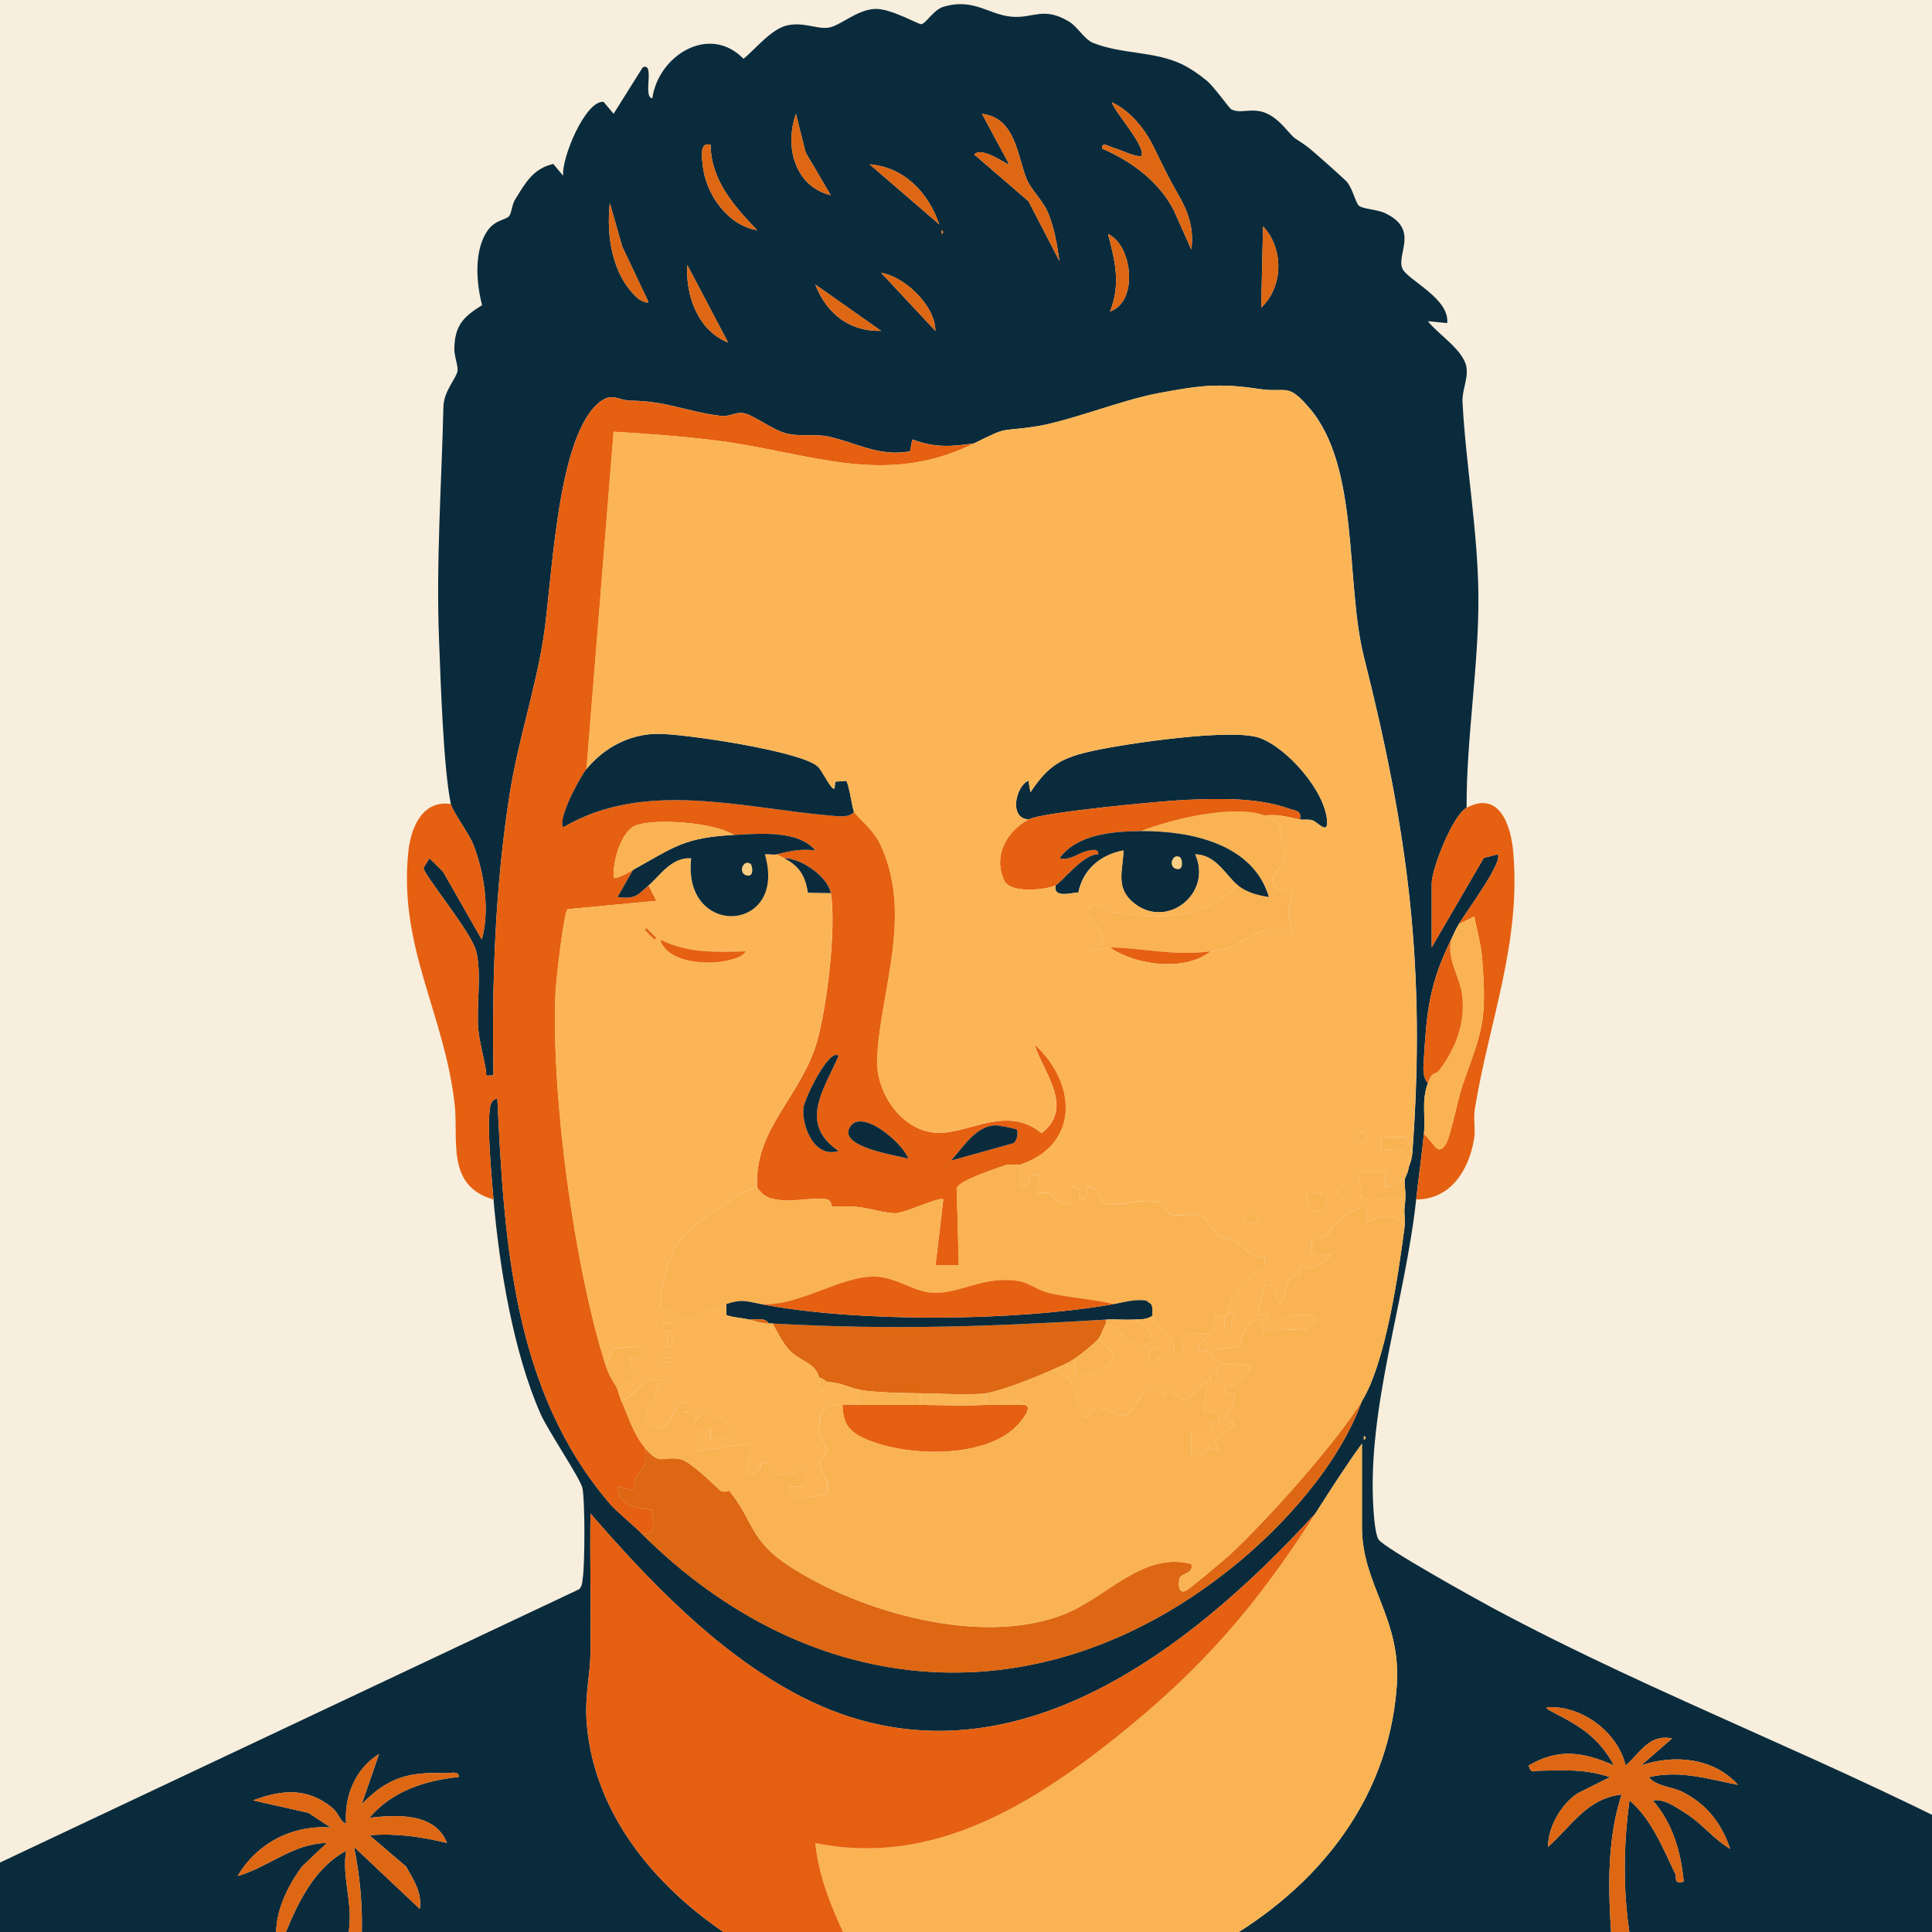
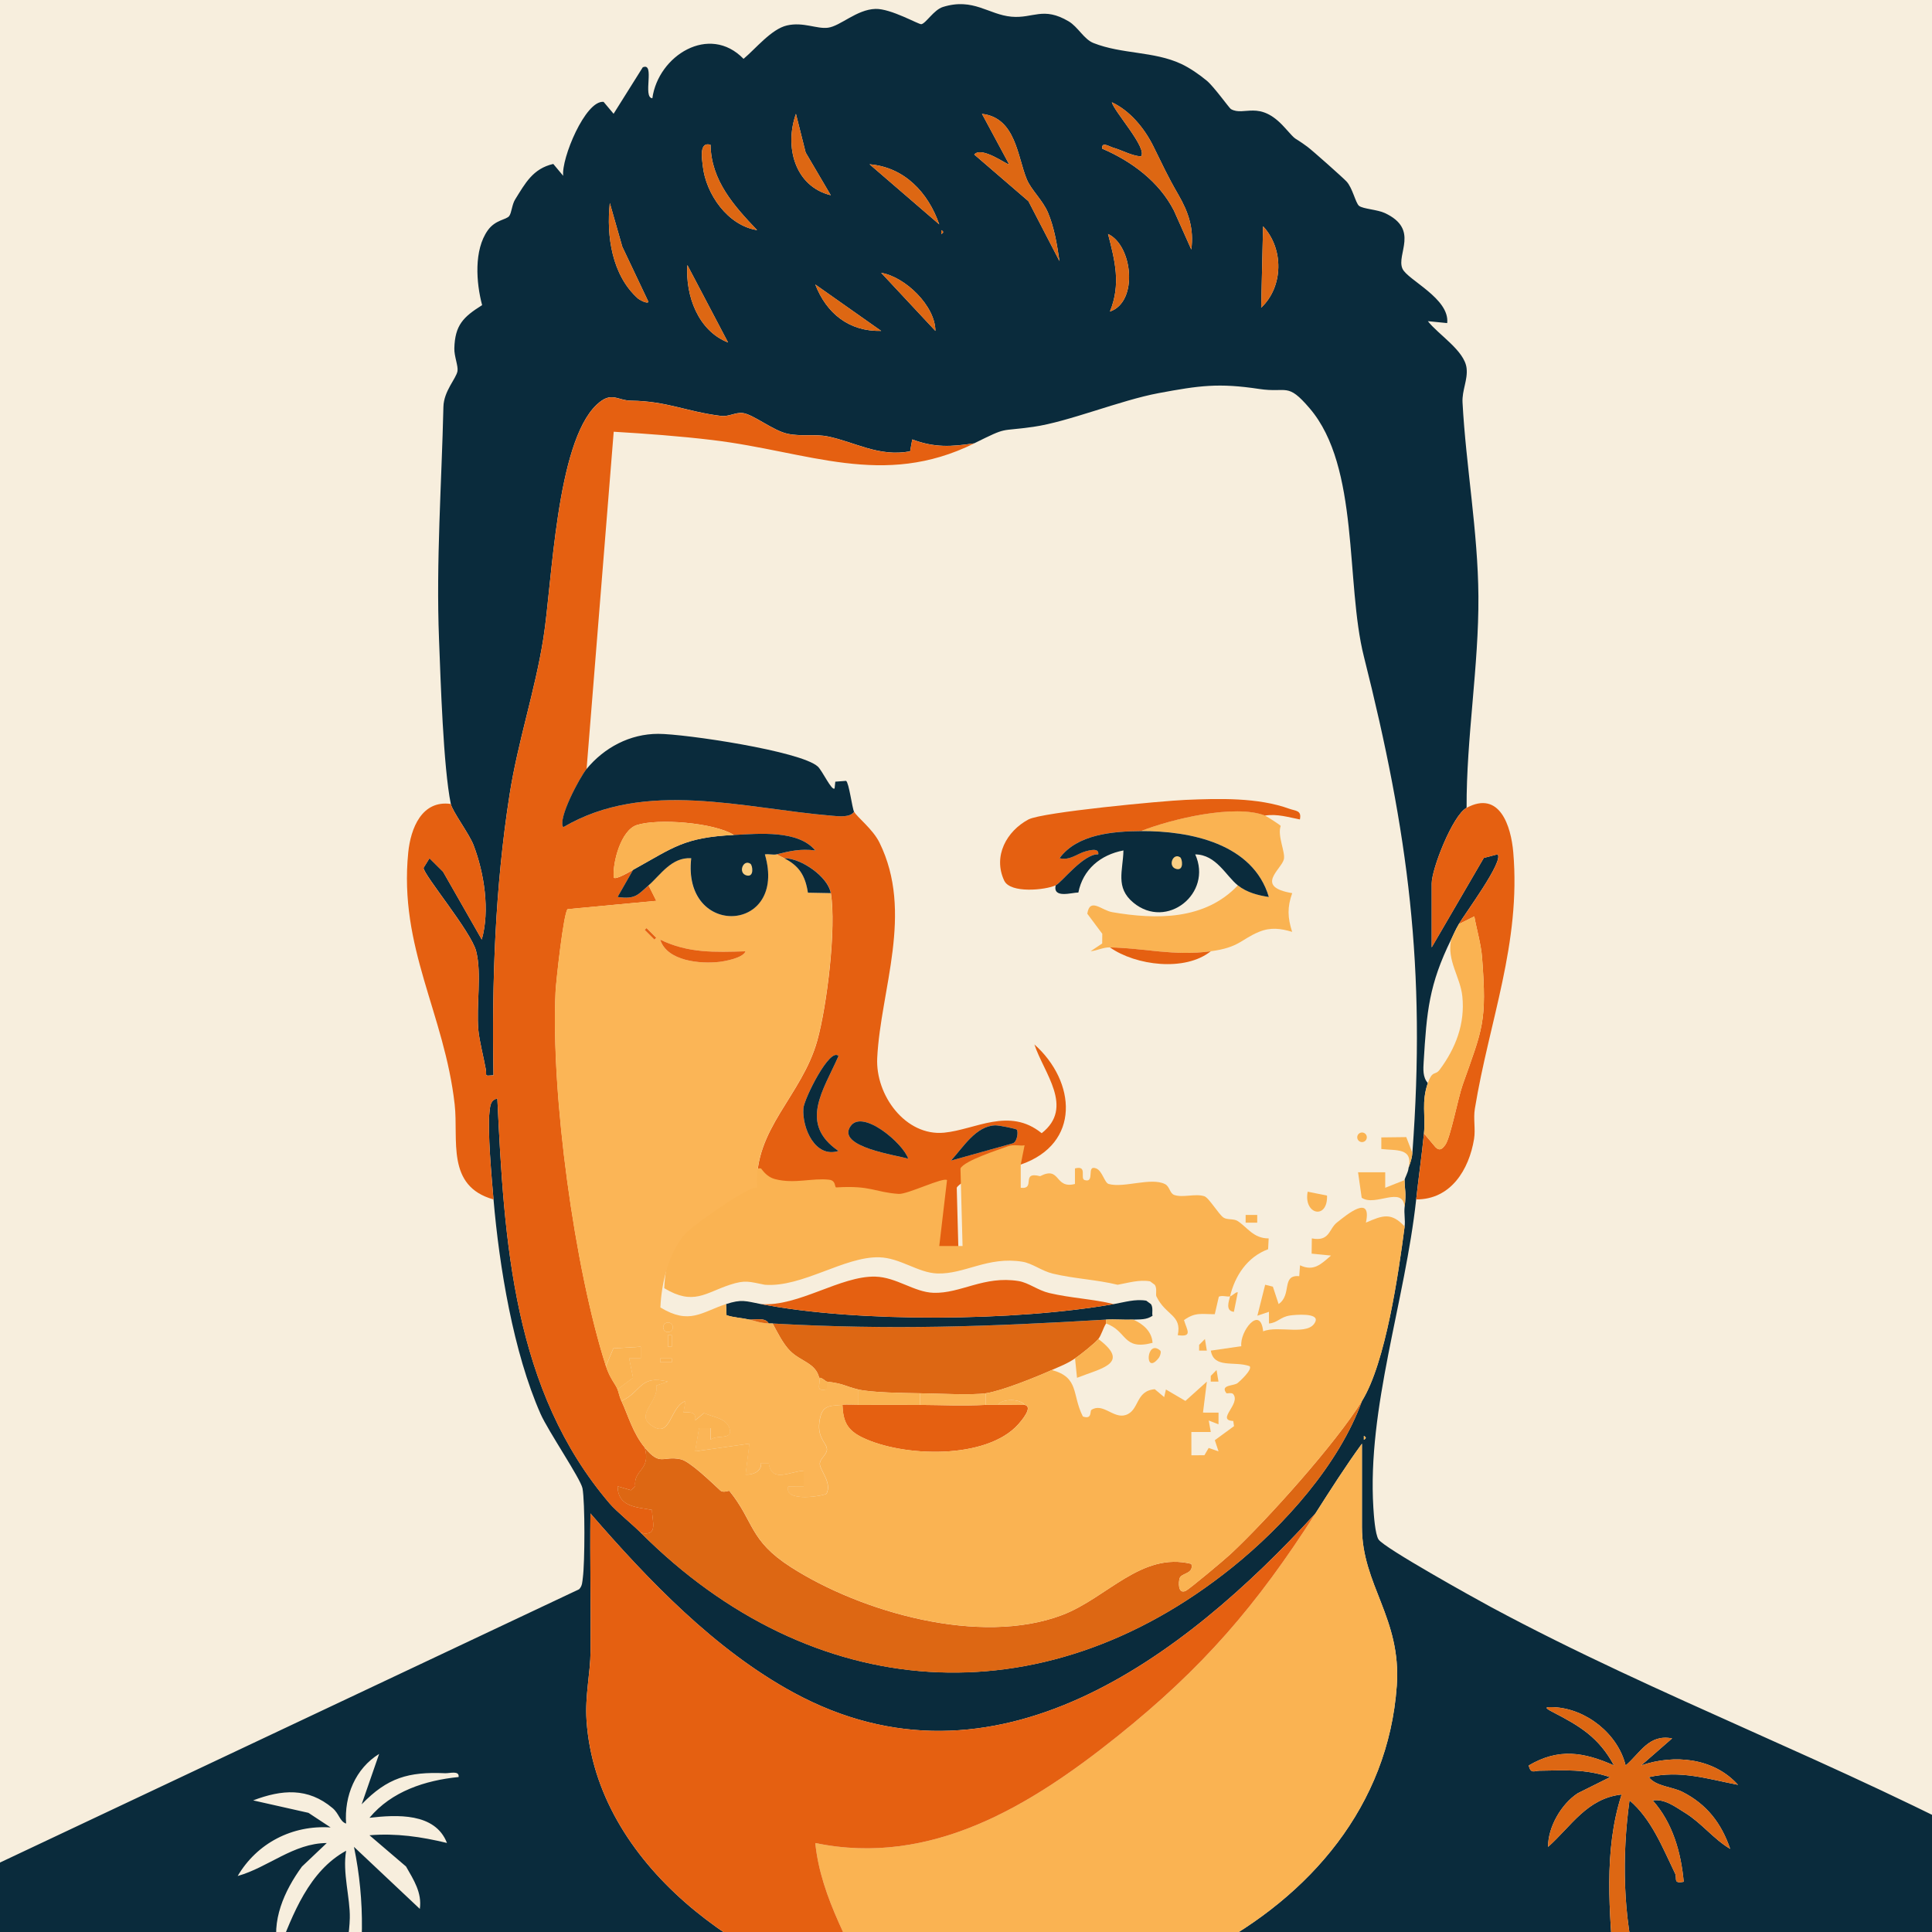
<svg xmlns="http://www.w3.org/2000/svg" viewBox="0 0 850.39 850.39">
  <defs>
    <style>
      .cls-1 {
        fill: #facf84;
      }

      .cls-2 {
        fill: #fbb556;
      }

      .cls-3 {
        fill: #e56011;
      }

      .cls-4 {
        fill: #fab352;
      }

      .cls-5 {
        fill: #dd6713;
      }

      .cls-6 {
        fill: #f7eedd;
      }

      .cls-7 {
        fill: #0a2b3c;
      }
    </style>
  </defs>
  <g id="bg">
    <rect class="cls-6" width="850.39" height="850.39" />
  </g>
  <g id="Layer_3" data-name="Layer 3">
    <g>
      <g>
        <g>
          <path class="cls-7" d="M198.43,353.87c-3.32-16.4-4.47-54.18-5.19-72.46-1.34-34.09,1.16-68.73,1.93-102.3.16-7.02,5.64-12.47,6.2-15.77.38-2.26-1.49-6.56-1.39-9.99.27-10.23,3.91-13.83,12.23-19.04-2.63-9.89-3.69-24.26,2.5-32.94,3.37-4.72,8.17-4.57,9.45-6.32,1.04-1.42,1.18-5,2.58-7.25,4.47-7.17,7.81-13.57,16.79-15.64l4.37,5.23c-.93-7.5,9.78-33.39,17.78-32.55l4.4,5.24,12.84-20.46c5.59-2.38-.21,13.32,4.22,13.63,2.59-18.78,25.09-32.89,40.14-17.35,5.24-4.37,12.27-13.14,19.11-14.7,7.21-1.65,13.13,1.65,18.05,1,5.52-.73,12.6-8.03,20.91-8.28,6.77-.2,19.07,6.92,20.18,6.73,2.05-.36,5.46-6.32,9.53-7.59,13.38-4.16,20.04,3.39,30.17,4.29,9.58.85,13.89-4.6,25.13,2.03,4.15,2.45,6.71,7.88,10.93,9.55,12.54,4.97,26.58,3.57,38.6,9.18,3.84,1.79,8.06,4.72,11.33,7.44,3.15,2.63,9.86,12.04,10.57,12.45,5.86,3.38,12.52-4.29,23.6,8.06,6.18,6.89,3.07,3.35,10.12,8.57,2.21,1.64,15.45,13.42,17.18,15.25,2.65,2.83,3.99,9.5,5.5,10.71,1.72,1.38,8.07,1.64,11.34,3.17,15.48,7.21,4.94,18.11,7.78,24.5,2.2,4.96,20.89,13.12,19.69,23.95l-8.51-.85c4.67,5.98,16.11,12.93,17.04,20.65.62,5.15-2.06,9.78-1.78,15.14,1.49,27.74,6.8,56.96,6.99,85.3.21,30.66-5.33,62.33-5.2,93.09-6.14,3.3-15.36,26.92-15.36,33.28v28.16l22.93-39.36,6.07-1.59c2.89,2.88-14.3,26.01-17.06,30.71-1.69,2.88-2.12,4.19-3.41,6.83-9.71,19.86-10.73,31.55-12.06,53.75-.19,3.22-.48,6.81,1.82,9.39-2.9,8.33-.93,14.16-1.71,22.19-.89,9.18-2.37,19.41-3.41,29.01-4.9,44.98-21.59,91.88-18.85,135.74.2,3.27.77,11.62,2.27,13.95,2.39,3.72,42.45,25.96,49.56,29.79,74.09,39.85,154.04,68.94,228.12,108.93v93.86c-10.73-2.49-18.84-1.5-28.97,2.58,4.31-11.44,13.86-18.31,22.15-26.45-13.24-2.35-24.76,10.67-27.31,22.76l-3.39,1.12c-3.04-15.76-16.47-27.19-32.44-29,11.16,8.77,21.29,16.37,27.27,29.87-14.19-4.56-32.67-8.79-44.3,3.41,14.44-2.48,28.91-.47,42.62,4.27l-16.55,6.45c-10.6,7.08-17.93,18.13-18.43,31.04,10.06-13.47,23.13-25.77,40.11-28.97l-5.18,51.97,1.79,29.93,10.23-1.71c-2.05-12.12-7-71.44-2.62-78.55,2.57-4.17,14.44,4.77,17.07,6.92,7.37,6.02,11.27,14.07,17.96,20.44v286.7l-2.55,6.82c-6.67-10.43-13.3-25.59-28.17-23.87,9.66,7.65,16.24,15.64,22.15,26.45-11.63-3.28-25-9.02-34.09,2.52l30.71,3.45-20.46,14.49-8.52,21.32c11.13-11.23,20.03-22.23,34.98-29l5.96,25.59v13.65h-307.18l-10.23-51.19c17.22.07,32.75,6.65,46.05,17.05-3.35-18.96-23.85-25.07-40.93-24.74l15.88-11.43,26.77-8.19c-19.31-5.25-34.29-.59-47.76,13.63-.78-.96,6.76-20.42,8.22-23.33,2.26-4.49,6.47-7.99,7.96-12.52-15.45,5.53-20.94,22.72-23.04,37.55-3.25-2.63-4.96-6.32-8.5-9.39-11.25-9.75-20-8.99-34.15-5.94-2.22,2.24-1.27,2.31,1.61,2.88,3.52.71,8.54-.03,12.47.96,9.5,2.38,17.92,8.59,23.46,16.6-18.02-5.4-37.55.87-46.04,17.95,13.93-7.1,27.92-14.9,44.33-12.8-11.85,10.27-20.42,18.29-22.25,34.9-.27,2.4-1.19,11.85,1.75,12.86,4.1-17.46,12.56-32.99,28.19-42.61,5.17.39,7.96,41.29,7.67,47.74H254.75c1.22-19.01-2.56-37.61-5.1-56.32,18.24,5.48,28.14,17.95,40.92,30.72-1.3-12.02-9.11-24.71-19.56-30.76l-14.54-6.76c15.99-3.72,28.55-4.27,44.33.85-13.06-15.48-30.49-14.19-47.71-6.82,3.89-6.28,7.42-14.46,12.7-19.7,4.77-4.74,13.24-7.74,17.14-11.88,1.96-2.08.23-1.9-1.74-1.75-15.97,1.2-32.46,16.12-33.28,32.45l-7.77-15.24c-6.62-6.76-12.13-15.57-22.93-13.75,9.62,8.09,17.53,18.04,22.15,29.87-16.52-7.37-33.24-9.34-47.74,3.4,8.26.49,16.32-1.63,24.72-.84,7.36.69,14.02,4.35,21.34,5.12l-15.24,7.77c-9.53,7.62-16.77,18.94-17.16,31.45,3.28-2.21,4.77-6.91,7.65-10.25,8.09-9.39,19-20.01,31.57-22.17l1.72,54.61H-25.12v-49.49l11.97,7.66,17.06,18.78c-1.95-15.54-12.27-32.84-29.03-34.97v-1.71l29.03-5.97c-9.44-6.42-19.06-6.79-29.03-.85v-8.53c6.78-6,9.51-16.47,17.08-21.33-6.97-1.31-12.01,6.14-17.08,9.39v-295.23c8.6,22.94,5.12,50.9,3.41,75.09l7.39.07c2.07-.47,2.68-5.81,2.85-7.73,2.05-22.76-3.49-48.68-8.52-70.83,15.73,1.69,23.64,13.07,33.29,23.85-.22-12.98-7.63-21.67-18.95-27.1-3.25-1.56-8.46-.78-9.21-3.56,7.37-2.57,13.42-4.04,21.39-3.5,7.28.49,11.37,4.18,17.87,4.32-8.53-13.83-27.3-13.55-40.94-8.5,4.7-10.52,14.1-17.02,22.15-24.75-17.67.54-25.22,14.25-30.72,28.99v-76.79l280-132.13c1.46-1.46,1.41-3.29,1.66-5.17.88-6.58.98-33.1-.16-39.26-.77-4.13-15.1-25.19-18.45-32.75-11.99-27.09-18.18-64.88-20.72-94.47-.79-9.17-2.71-30.32-1.76-38.47.3-2.55.33-5.25,3.45-5.9,3.01,63.07,6.86,128.52,49.51,178.33,2.88,3.36,9.93,9.09,13.65,12.8,75.28,75.27,176.11,82.82,260.2,15.31,22.97-18.44,47.23-45.52,57.22-73.33,10.43-16.84,16.09-56.26,18.77-76.79.36-2.73-.33-5.79,0-8.53.83-6.89,0-7.33,0-11.95,0-.75,1.54-3.24,1.71-5.12.06-.74,1.45-3.39,1.71-6.83,6.03-81.14-1.78-140.77-21.35-218.42-8.17-32.43-1.75-83.41-23.86-109.25-9.96-11.65-9.79-6.66-22.19-8.53-17.9-2.7-26.31-1.52-44.29,1.83-16.87,3.14-39.74,12.64-55.16,14.84-15.57,2.23-10.68-.32-26,7.24-10.14,1.53-17.49,1.98-27.3-1.71l-.94,5.24c-13.76,2.57-24.14-4.06-36.17-6.54-5.68-1.17-11.46.09-17.61-1.16-6.5-1.33-15.2-8.58-19.89-9.16-3.15-.39-6.13,1.71-9.61,1.27-15.24-1.9-23.72-6.5-39.51-6.71-6.3-.09-8.7-4.37-15.24,1.84-17.81,16.92-19.5,78.41-23.41,102.87-3.75,23.48-11.17,45.06-14.87,68.75-6.37,40.79-7.8,82.22-7.08,123.47-4.41.37-2.85.28-3.36-2.56-.94-5.26-2.86-12.62-3.28-17.24-1-10.86,1.58-24.81-.99-34.85-2.19-8.57-23.11-33.52-23.15-36.63l2.62-4.25,5.97,5.94,17.04,29.85c3.65-12.83,1.08-29.3-3.62-41.57-1.91-5-9.35-14.85-10.01-18.14ZM524.37,109.82c1.2-9.19-1.21-16.35-5.71-24.13-5-8.65-6.74-12.75-11.04-21.39-3.92-7.88-10.25-15.58-18.24-19.29,1.05,4.16,15.96,20.44,12.81,23.85-4.34-.38-8.18-2.71-12.31-3.9-1.61-.47-5.13-2.81-4.74.47,12.92,5.53,25.09,14.53,31.59,27.3l7.63,17.09ZM365.67,85.93l-11.05-18.8-4.28-17.02c-5.08,14.23-.67,31.89,15.33,35.82ZM466.34,114.95c-1.02-7.05-2.28-14.8-5.06-21.37-2.3-5.44-7.35-9.94-9.3-14.59-4.14-9.87-4.79-27.18-19.75-28.87l11.93,22.17c-.52.63-12.05-8.22-15.33-4.27l23.84,20.53,13.68,26.41ZM312.76,63.75c-5.15-1.63-3.77,6.2-3.41,9.4,1.38,12.31,11.01,26.15,23.9,28.14-10.08-10.59-20.25-21.79-20.49-37.54ZM382.74,72.31l30.68,26.45c-4.86-14.01-15.34-25.18-30.68-26.45ZM280.89,131.47c.41.36,3.88,2.41,4.54,1.42l-11.52-24.3-5.49-19.23c-1.59,14.55.99,31.95,12.47,42.11ZM555.12,135.43c9.82-9.21,10.03-25.99.83-35.83l-.83,35.83ZM414.31,101.3v1.71c1.11-.57,1.11-1.14,0-1.71ZM488.55,137.13c12.65-4.26,9.98-29.19-.84-34.14,3.11,11.99,5.7,22.14.84,34.14ZM302.55,116.66c-.89,13.44,4.7,28.92,17.92,34.09l-17.92-34.09ZM411.73,145.66c-.04-11.02-13.3-23.81-23.87-25.57l23.87,25.57ZM387.86,145.65l-29.01-20.44c4.9,12.69,14.85,20.78,29.01,20.44ZM600.32,632.03v1.71c1.11-.57,1.11-1.14,0-1.71ZM578.99,666.16c-58.08,63.53-141.43,126.91-229.82,78.79-34.54-18.8-63.84-49.41-89.28-78.79-.24,20.19.23,40.44.05,60.65-.09,9.86-2.52,19.55-1.76,30.63,4.37,63.36,69.08,108.96,126.26,122.04,92.62,21.18,222.85-31.7,230.36-137.4,2.12-29.94-15.33-44.31-15.33-69.94v-36.69c-7.22,9.9-13.88,20.4-20.48,30.72ZM715.54,777.09c-3.36-13.86-17.33-24.99-31.57-25.65-3.85-.18-4.49.1-.46,2.17,11.74,6.04,20.3,11.15,26.89,23.46-13.32-5.91-24.45-7.72-37.54.04.95,3.8,2.45,2.32,4.69,2.29,11.26-.15,19.98-.88,31.13,2.83l-14.22,7.09c-7.23,4.69-13.15,14.93-13.06,23.61,10.29-9.16,17.09-21.35,32.37-23.06-8.09,24.97-5.25,52.02-3.38,77.68l10.24-.02c-6.29-24.34-6.78-50.27-3.39-75.07,9.71,8.25,14.56,20.84,20.02,32.08,1.12,2.31-1.09,4.7,3.84,3.74-1.18-12.94-4.86-25.96-13.64-35.81,5.41-.74,9.84,2.78,14.17,5.43,7.36,4.51,12.58,11.58,19.92,15.9-3.84-11.26-10.26-19.62-20.99-25.07-4.56-2.32-11.78-2.44-14.8-6.5,13.82-3.17,25.77.77,39.24,3.38-10.7-11.91-28.14-13.56-42.65-8.53l13.64-11.91c-10.33-1.97-13.96,6.42-20.46,11.92ZM159.2,794.15l7.68-22.15c-10.43,6.45-15.4,18.44-14.54,30.67-2.8-.94-3.04-4.37-5.95-6.82-10.89-9.16-22.37-8.16-34.97-3.39l24.35,5.48,9.76,6.43c-16.86-1.15-32.43,6.91-40.91,21.37,13.42-3.77,24.52-14.44,39.21-14.51l-10.93,10.37c-7.74,10.63-13.79,23.97-10.4,37.38,6.39-16.49,13.53-35.44,29.86-44.36-1.7,9.57,1.81,20.77,1.61,29.6-.3,13.12-5.4,29.2-8.41,42.07l9.45-1.62c5.48-23.65,5.7-48.01.8-71.75l28.98,27.3c1.03-7.1-2.73-12.81-6.07-18.66l-16.09-13.75c11.77-.97,22.78.65,34.11,3.39-5.21-13.44-22.21-12.44-34.11-11.08,9.7-11.66,24.55-16.48,39.23-17.94.4-2.99-3.87-1.59-5.94-1.68-16.17-.7-25.38,1.97-36.7,13.65ZM570.48,956.27c-2.56-14.02-13.79-30.65-29.02-29.86,9.8,7.79,18.67,17.31,22.16,29.87-13.76-7.38-32.85-11.24-46.05-.84,13.39,1.03,26.61.63,39.24,5.99.51,4.46-.05,2.7-2.5,3.42-15.39,4.56-26.87,11.85-29.9,28.98,11.88-12.05,26.24-19.67,42.64-23.88-8.35,26.28-6.99,52.96-6.83,80.21l11.95-.02c-6.66-26.27-4.38-51.95-1.69-78.49,17.75,1.88,29.95,12.78,40.93,25.59-.22-17.44-13.07-25.94-28.17-30.71-2.34-.74-3.08,1.18-2.54-3.41,15.22-4.37,28.63-6.18,44.37-3.45-12.06-13.64-32.91-8.7-47.75-2.52,4.84-11.05,14.62-17.62,22.15-26.45l-18.83,9.31-10.16,16.26ZM317.88,932.39c-20.84-1.42-31.64,12.17-40.1,28.99-2.37-10-6.14-22.17-17.08-25.55l9.39,22.15c-14.94-10.95-30.23-12.9-47.76-6.81l25.21,4.62,20.84,9.03-23.32,6.5c-2.96,1.97-6.59,3.77-9.15,6.21-1.36,1.29-10.96,13.2-4.24,11.13,9.46-2.91,22.21-18.2,36.71-13.61-1.64,3.05-4.91,3.4-7.58,6.9-6.88,9.04-12.24,26.13-11.17,37.45l13.94-27.85,13.33-14.81,1.55,33.09-4.96,43.7,8.29-.24c5.83-25.74,2.47-52.34-1.45-78.25l16.2,8.52,19.61,22.18c.24-11.23-4.84-22.79-13.79-29.7l-13.48-7.81c12-2.68,26.86-3.43,38.4,1.65-5.13-14.48-29.29-14.72-40.99-6.8-.91-6.44,8.37-12.82,12.79-17.93l18.78-12.77ZM101.18,1075.73c-1.05-14.99-6.24-27.98-19.66-35.79,5.19,12.63,12.12,25.15,12.8,39.22-11.57-12.15-28.84-19.53-44.34-9.38,15.56.38,29.34,4.61,40.94,15.36-5.05,1.73-10.52.34-15.8,1.25-8.42,1.45-23.45,11.49-26.84,19.24-3.01,6.88,13.15-5.06,14.7-5.79,9.67-4.54,18.92-6.33,29.65-5.32-6.88,25.24-12.52,50.98-12.01,77.35l10.3,2.85c-.96-11.86.13-73.59,8.44-79.48s28.44,27.03,34.21,31.69c-1.49-18.76-11.02-29.06-25.58-39.23,15.24-2.76,30.41-1.89,44.35,5.1.29-3.6-6.08-7.8-8.64-9.26-12.31-7.07-25.91-4.8-39.09-1.81l17.14-16.97,16.95-9.48c-11.67-1.14-20.8.75-29.07,9.3-3.45,3.57-4.85,8.47-8.45,11.15ZM666.03,1087.68h24.74c.98,0,10.69,3.51,12.75,4.32s6.84,1.83,6.87,4.2c-20.12-.33-36.95,15.95-39.24,35.84l18.19-18.48,26.16-10.51-1.71,80.21h10.25c-4.63-26.52-3.38-53.36-3.41-80.21,17.24,2.66,27.46,17.89,39.22,29-2.97-15.61-15.45-32.88-32.4-34.15l14.5-6.81h25.6c1.01,0,3.49,2.75,5.97,1.69-13.1-15.01-31.04-13.35-47.75-5.94l9.33-14.54,18.78-17.06c-16.82-.71-32.21,16.55-33.28,32.43l-11.87-19.68-18.83-9.31c8.75,9.46,18.88,17.52,23.86,29.87-13.06-5.7-22.45-9.87-37.2-6.53-2.37.54-9.58,3.06-10.55,5.66ZM449.29,1056.97c-17.25,3.99-25.97,19.65-29.02,35.82l-11.33-16.79c-6.74-4.54-14.27-9.08-22.77-8.78l17.98,13.57,9.3,15.42c-15.66-8.66-38.42-7.46-47.73,9.41,13.96-5.35,30.4-9.72,44.33-1.72-17.41,4.7-27.28,20.66-25.57,38.38l16.21-23.86c16.9-12.6,19.56-15.84,21.3,7.68,1.55,21.02-1.42,41.71-5.1,62.26l11.96.02c1.75-27.79,2-54.77-5.12-81.92,17.29,4.02,33.09,11.76,46.05,23.88-3.24-18.83-22.19-28.21-39.23-31.56l20.38-8.64,23.97-2.44c-18.19-9.98-30.33-6.32-47.73,2.56,2.83-5.77,5.65-12.65,9.46-17.83,1.76-2.39,14.78-13.38,12.68-15.46Z" />
          <path class="cls-5" d="M715.54,777.09c6.5-5.51,10.13-13.9,20.46-11.92l-13.64,11.91c14.51-5.03,31.95-3.38,42.65,8.53-13.47-2.61-25.43-6.55-39.24-3.38,3.02,4.06,10.24,4.19,14.8,6.5,10.73,5.45,17.15,13.81,20.99,25.07-7.34-4.32-12.56-11.39-19.92-15.9-4.34-2.65-8.77-6.17-14.17-5.43,8.78,9.85,12.47,22.87,13.64,35.81-4.93.96-2.72-1.43-3.84-3.74-5.46-11.24-10.31-23.83-20.02-32.08-3.39,24.81-2.9,50.73,3.39,75.07l-10.24.02c-1.87-25.66-4.71-52.71,3.38-77.68-15.28,1.71-22.08,13.9-32.37,23.06-.09-8.68,5.83-18.92,13.06-23.61l14.22-7.09c-11.15-3.71-19.87-2.98-31.13-2.83-2.25.03-3.75,1.51-4.69-2.29,13.09-7.76,24.22-5.95,37.54-.04-6.58-12.32-15.14-17.42-26.89-23.46-4.03-2.07-3.39-2.35.46-2.17,14.24.66,28.21,11.79,31.57,25.65Z" />
-           <path class="cls-5" d="M159.2,794.15c11.32-11.67,20.53-14.34,36.7-13.65,2.07.09,6.34-1.3,5.94,1.68-14.69,1.47-29.53,6.28-39.23,17.94,11.9-1.36,28.9-2.37,34.11,11.08-11.33-2.74-22.35-4.36-34.11-3.39l16.09,13.75c3.34,5.85,7.1,11.56,6.07,18.66l-28.98-27.3c4.9,23.73,4.68,48.1-.8,71.75l-9.45,1.62c3.01-12.86,8.11-28.95,8.41-42.07.2-8.83-3.3-20.03-1.61-29.6-16.33,8.92-23.47,27.87-29.86,44.36-3.39-13.42,2.66-26.76,10.4-37.38l10.93-10.37c-14.69.07-25.78,10.73-39.21,14.51,8.48-14.46,24.05-22.51,40.91-21.37l-9.76-6.43-24.35-5.48c12.6-4.78,24.08-5.77,34.97,3.39,2.91,2.45,3.16,5.88,5.95,6.82-.86-12.23,4.12-24.23,14.54-30.67l-7.68,22.15Z" />
        </g>
        <g>
          <g>
            <path class="cls-3" d="M198.43,353.87c.67,3.29,8.1,13.15,10.01,18.14,4.69,12.27,7.26,28.74,3.62,41.57l-17.04-29.85-5.97-5.94-2.62,4.25c.04,3.11,20.96,28.06,23.15,36.63,2.56,10.05-.01,23.99.99,34.85.42,4.62,2.34,11.98,3.28,17.24.51,2.83-1.06,2.93,3.36,2.56-.72-41.25.71-82.69,7.08-123.47,3.7-23.69,11.12-45.27,14.87-68.75,3.91-24.46,5.59-85.94,23.41-102.87,6.54-6.21,8.94-1.92,15.24-1.84,15.78.21,24.26,4.81,39.51,6.71,3.48.43,6.46-1.66,9.61-1.27,4.69.58,13.39,7.83,19.89,9.16,6.15,1.26,11.94,0,17.61,1.16,12.03,2.47,22.41,9.11,36.17,6.54l.94-5.24c9.81,3.69,17.16,3.24,27.3,1.71-40.34,19.91-73.01,3.56-115.41-1.49-14.32-1.71-28.9-2.78-43.3-3.64l-11.94,148.48c-3.02,3.67-12.85,22.07-10.22,25.6,36.12-21.29,79.29-8.25,118.54-5.02,2.72.22,7.76.82,9.44-1.8,1.31,2.4,8.22,7.63,11.16,13.59,15.19,30.9.55,64.58-.99,94.73-.85,16.49,12.5,34.59,29.45,32.95,13.76-1.33,28.63-11.4,42.94.23,14.46-11.36.93-26.44-3.21-39.08,18.33,16.34,20.52,43.71-5.96,52.87-1.42.49-4.73-.5-7.19.41-4.41,1.63-19.25,6.36-21.03,9.8l.92,34.17h-10.25s3.41-29.01,3.41-29.01c-1.5-1.47-17.43,6.34-21.28,6.07-10.65-.74-12.12-3.81-27.46-2.86-.86.05.04-3.03-3.18-3.39-7.44-.83-15.19,1.92-23.64-.23-4.23-1.08-5.95-4.58-6.35-4.72-1.62-25.8,19.69-40.43,26.47-64.83,4.28-15.43,8.41-49.57,5.96-64.86-1.14-7.1-12.97-15.44-20.48-15.36-1.13-.58-2.27-1.15-3.41-1.71,5.9-1.44,10.42-2.56,17.06-1.72-7.53-9.07-24.75-7.38-35.84-6.81-8.71-5.49-33.56-7.38-42.77-4.37-6.93,2.27-10.71,16.44-10.13,23.13.96,1.06,6.9-2.51,8.52-3.41l-6.82,11.94c7.91,1.19,9.07-1.13,13.64-5.11l3.42,6.81-39.02,3.66c-1.75,1.11-5.14,31.97-5.34,36.48-2.04,45.28,8.3,121.41,22.17,164.66,1.75,5.46,4.06,7.67,5.12,10.24.57,1.38.68,2.89,1.71,5.12,3.02,6.55,5,14.11,10.24,20.48,2.92,10.07-5.09,9.57-4.17,17.06l-1.91,1.7-5.86-1.7c.18,9.09,8.18,9.12,15.17,10.4-.11,4.69,3.08,11.84-4.95,10.08-3.72-3.72-10.77-9.45-13.65-12.8-42.65-49.81-46.5-115.26-49.51-178.33-3.12.65-3.15,3.35-3.45,5.9-.95,8.15.97,29.29,1.76,38.47-21.01-5.84-15.35-26.29-17.09-41.79-4.5-40.14-24.64-68.98-20.44-110.93,1.07-10.62,5.97-23.16,18.75-21.35ZM369.08,464.8c-3.81-4.01-15.16,18.88-15.46,23.05-.62,8.66,5.17,22.04,15.46,18.76-17.66-12.05-6.57-26.74,0-41.81ZM374.38,495.68c-6.4,9.19,20.42,12.77,25.39,14.36-2.09-6.64-20.06-22.02-25.39-14.36ZM447.58,497.24c-.26-.41-7.81-1.95-9.4-1.91-8.56.18-14.14,9.53-19.6,15.52l27.33-7.63c1.9-.87,2.31-4.99,1.67-5.98Z" />
            <path class="cls-4" d="M384.45,879.48c-9.09-22.44-23.08-43.45-25.59-68.25,51.09,10.58,95.03-16.62,133.05-47.04,37.62-30.1,61.18-57.52,87.09-98.03,6.6-10.32,13.26-20.82,20.48-30.72v36.69c0,25.63,17.46,40.01,15.33,69.94-7.5,105.7-137.73,158.59-230.36,137.4Z" />
            <path class="cls-3" d="M384.45,879.48c-57.19-13.08-121.89-58.68-126.26-122.04-.76-11.08,1.67-20.77,1.76-30.63.18-20.21-.29-40.46-.05-60.65,25.44,29.38,54.75,59.99,89.28,78.79,88.39,48.12,171.74-15.26,229.82-78.79-25.91,40.5-49.47,67.92-87.09,98.03-38.02,30.42-81.96,57.62-133.05,47.04,2.51,24.8,16.5,45.81,25.59,68.25Z" />
            <path class="cls-5" d="M282.05,674.7c8.03,1.77,4.84-5.39,4.95-10.08-7-1.28-15-1.31-15.17-10.4l5.86,1.7,1.91-1.7c-.93-7.49,7.09-6.99,4.17-17.06,7,8.5,7.86,3.43,15.87,5.17,4.02.87,13.58,10.2,17.41,13.73,1.3,1.2,3.77-.09,4,.19,10.95,13.52,8.62,21.71,27.02,33.51,31,19.88,83.33,34.84,119.48,21.11,19.71-7.49,34.86-27.95,56.83-22.5,1.19,4.46-4.32,3.92-5.14,6.27-.5,1.45-.91,7.11,2.57,5.64,1.58-.67,17.26-13.84,19.72-16.13,16.29-15.18,46.4-48.82,57.95-67.48-9.98,27.82-34.25,54.89-57.22,73.33-84.09,67.51-184.92,59.96-260.2-15.31Z" />
            <path class="cls-3" d="M623.36,527.93c1.05-9.6,2.52-19.83,3.41-29.01l5.08,6.02c1.85,1.83,2.93.79,4.26-.94,2.3-3,5.62-20.61,7.68-26.45,8.8-24.88,10.77-27.64,8.54-56.25-.45-5.75-2.38-12.22-3.4-17.94l-6.81,3.41c2.75-4.7,19.95-27.83,17.06-30.71l-6.07,1.59-22.93,39.36v-28.16c0-6.36,9.22-29.98,15.36-33.28,14.61-7.85,19.56,8.14,20.54,19.56,3.43,40.1-10.55,74.08-16.91,112.91-.72,4.4.35,9.01-.35,13.3-2.2,13.46-10.22,26.68-25.46,26.59Z" />
            <path class="cls-4" d="M642.13,406.77l6.81-3.41c1.02,5.72,2.96,12.19,3.4,17.94,2.23,28.61.25,31.37-8.54,56.25-2.06,5.83-5.38,23.45-7.68,26.45-1.33,1.73-2.41,2.77-4.26.94l-5.08-6.02c.78-8.02-1.19-13.85,1.71-22.19,2.04-5.86,3.19-3.2,5.17-5.85,7.07-9.48,11.26-20.28,10-32.35-.9-8.56-6.88-15.72-4.93-24.93,1.29-2.64,1.73-3.95,3.41-6.83Z" />
-             <path class="cls-3" d="M638.72,413.6c-1.96,9.21,4.03,16.37,4.93,24.93,1.26,12.07-2.93,22.88-10,32.35-1.98,2.66-3.13,0-5.17,5.85-2.3-2.58-2.02-6.17-1.82-9.39,1.33-22.21,2.35-33.89,12.06-53.75Z" />
            <path class="cls-4" d="M618.24,531.35c-.7-9.76-12.93,0-18.88-4.16l-1.6-11.2h11.96s0,6.83,0,6.83l8.52-3.4c0,4.62.83,5.06,0,11.95Z" />
            <path class="cls-4" d="M619.95,514.28c2.26-9.25-5.5-7.73-11.95-8.54v-5.1s10.98-.13,10.98-.13l2.68,6.95c-.26,3.44-1.64,6.08-1.71,6.83Z" />
            <path class="cls-4" d="M600.32,632.03c1.11.57,1.11,1.14,0,1.71v-1.71Z" />
-             <path class="cls-4" d="M449.29,512.58v10.23c6.83.8-.26-7.37,8.52-5.1l-1.69,8.52c9.15-4.72,6.21,5.77,15.34,3.43v-6.84c5.78-1.54,2.02,4.47,4.29,5.13,4.77,1.4.43-6.96,5.08-5.12,2.71,1.08,3.62,6.32,5.5,6.84,6.76,1.86,18.54-3.06,24.75.03,2.14,1.06,2.05,4.08,4.11,4.8,3.81,1.32,9.15-.73,13.21.55,2.02.64,6.26,7.91,8.44,9.39,1.59,1.09,4.51.43,6.16,1.48,4.35,2.76,6.92,7.7,13.73,7.7l-.25,4.76c-9.13,3.36-14.64,11.74-16.75,20.75.98-.21,2.96-2.34,3.4-1.71l-1.71,8.52c-3.93-.39-2.14-4.88-1.68-6.81-1.4.3-3.4-.57-4.95.13l-1.78,7.71c-5.71.07-8.48-1.05-13.56,2.61,1.37,4.49,3.92,7.56-2.74,6.63,1.91-9-5.28-8.55-9.4-17.07-.43-.89.43-3.59-.76-5.14l-2.03-1.49c-4.86-.83-9.59.68-14.27,1.51-9.39-2.28-18.88-2.62-28.41-4.87-5.04-1.19-9.08-4.55-13.5-5.27-15.28-2.48-25.42,5.57-37.47,5.17-8.5-.28-16.29-6.88-25.58-7.12-15.34-.41-33.88,13.34-50.34,12.09-6.88-1.33-8.48-2.25-15.36,0-10.83,3.54-16.02,9.28-28.91,1.51.46-10.74,3.61-24.06,10.87-32.34,3.05-3.47,28.3-21.6,31.69-20.36.4.14,2.12,3.65,6.35,4.72,8.45,2.15,16.19-.6,23.64.23,3.22.36,2.32,3.44,3.18,3.39,15.34-.95,16.82,2.12,27.46,2.86,3.84.27,19.78-7.54,21.28-6.07l-3.41,29h10.25s-.92-34.15-.92-34.15c1.78-3.45,16.62-8.17,21.03-9.8,2.46-.91,5.78.08,7.19-.41Z" />
-             <path class="cls-7" d="M452.71,360.69c-8.89-.5-5.54-14.82-.02-17.07l.86,5.11c8.05-12.09,13.83-15.26,27.78-18.3,14.5-3.15,60.78-9.99,73-5.67,12.3,4.35,29.11,23.61,29.82,36.77.33,6.1-4.4.12-6.47-.46s-3.99-.08-5.52-.38c.86-4.09-1.89-3.7-4.61-4.69-13.89-5.04-31-4.55-45.81-3.92-10.13.43-63.02,5.4-69.03,8.61Z" />
+             <path class="cls-4" d="M449.29,512.58v10.23c6.83.8-.26-7.37,8.52-5.1c9.15-4.72,6.21,5.77,15.34,3.43v-6.84c5.78-1.54,2.02,4.47,4.29,5.13,4.77,1.4.43-6.96,5.08-5.12,2.71,1.08,3.62,6.32,5.5,6.84,6.76,1.86,18.54-3.06,24.75.03,2.14,1.06,2.05,4.08,4.11,4.8,3.81,1.32,9.15-.73,13.21.55,2.02.64,6.26,7.91,8.44,9.39,1.59,1.09,4.51.43,6.16,1.48,4.35,2.76,6.92,7.7,13.73,7.7l-.25,4.76c-9.13,3.36-14.64,11.74-16.75,20.75.98-.21,2.96-2.34,3.4-1.71l-1.71,8.52c-3.93-.39-2.14-4.88-1.68-6.81-1.4.3-3.4-.57-4.95.13l-1.78,7.71c-5.71.07-8.48-1.05-13.56,2.61,1.37,4.49,3.92,7.56-2.74,6.63,1.91-9-5.28-8.55-9.4-17.07-.43-.89.43-3.59-.76-5.14l-2.03-1.49c-4.86-.83-9.59.68-14.27,1.51-9.39-2.28-18.88-2.62-28.41-4.87-5.04-1.19-9.08-4.55-13.5-5.27-15.28-2.48-25.42,5.57-37.47,5.17-8.5-.28-16.29-6.88-25.58-7.12-15.34-.41-33.88,13.34-50.34,12.09-6.88-1.33-8.48-2.25-15.36,0-10.83,3.54-16.02,9.28-28.91,1.51.46-10.74,3.61-24.06,10.87-32.34,3.05-3.47,28.3-21.6,31.69-20.36.4.14,2.12,3.65,6.35,4.72,8.45,2.15,16.19-.6,23.64.23,3.22.36,2.32,3.44,3.18,3.39,15.34-.95,16.82,2.12,27.46,2.86,3.84.27,19.78-7.54,21.28-6.07l-3.41,29h10.25s-.92-34.15-.92-34.15c1.78-3.45,16.62-8.17,21.03-9.8,2.46-.91,5.78.08,7.19-.41Z" />
            <path class="cls-5" d="M486.84,580.84v1.71c-1.27,1.96-2.05,5.14-3.41,6.83-1.52,1.88-7.89,6.95-10.24,8.53-3.59,2.43-6.45,3.42-10.24,5.12-7.15,3.2-21.79,9.12-29.01,10.24-5.7.88-22.02.11-29.01,0s-21.4-.27-27.3-1.71-6.06-2.53-13.65-3.41c-.51-.06-2.13-1.85-3.41-1.71-1.53-6.54-8.21-7.16-12.86-11.89-3.07-3.12-5.53-8.12-7.62-12,52.44,2.96,94.63,1.39,146.76-1.71Z" />
            <path class="cls-7" d="M258.16,338.51c7.78-9.48,19.16-15.51,31.57-15.5,11.67,0,62.79,7.58,70.23,14.39,2.03,1.86,6.2,10.99,7.4,9.62l.31-2.96,4.74-.36c1.3.84,2.68,12.05,3.51,13.58-1.68,2.63-6.72,2.03-9.44,1.8-39.25-3.22-82.42-16.26-118.54,5.02-2.63-3.52,7.21-21.92,10.22-25.6Z" />
            <path class="cls-4" d="M556.81,358.99c.6.23,6.8,4.16,6.9,4.56-1.56,4.33,2.18,11.65,1.38,14.73-1.17,4.52-13.02,12.03,3.68,14.85-2.22,6.24-2.02,10.8-.02,17.04-5.02-1.52-9.52-2.1-14.56-.01-8.08,3.35-8.63,6.85-21.27,8.55-16.35,2.2-28.8-1.39-44.37-1.71-2.97-.06-5.63,1.43-8.52,1.7l5.11-3.41.04-4.27-6.6-8.84c1.14-7.32,6.25-1.49,10.97-.68,19.56,3.35,40.84,3.51,55.32-11.81,3.94,3.13,8.77,4.37,13.64,5.11-6.94-23.48-34.49-29.14-56.3-29.01,13.69-5.39,41.41-11.95,54.61-6.83Z" />
            <path class="cls-3" d="M452.71,360.69c6.01-3.21,58.9-8.18,69.03-8.61,14.81-.63,31.92-1.12,45.81,3.92,2.72.99,5.47.6,4.61,4.69-5.15-1-9.95-2.54-15.36-1.71-13.2-5.12-40.92,1.43-54.61,6.83-12.31.07-28.09,1.36-35.84,11.93,4.61,1.13,7.8-2.03,11.48-3.02,1.65-.45,6.01-1.7,5.57,1.31-6.51-.29-16.19,12.49-18.76,13.67-4.4,2.04-19.94,3.7-22.64-2.11-5.03-10.83,1.12-21.79,10.69-26.9Z" />
            <path class="cls-7" d="M502.2,365.81c21.82-.13,49.36,5.53,56.3,29.01-4.87-.74-9.7-1.99-13.64-5.11-5.25-4.16-9.49-13.55-18.77-13.64,7.78,17.16-12.55,33.41-27.23,21.24-8.07-6.68-4.54-14.12-4.37-22.98-10.11,1.92-17.83,8.36-19.84,18.53-2.76-.06-11.26,2.81-10-3.15,2.56-1.19,12.25-13.97,18.76-13.67.44-3.01-3.92-1.76-5.57-1.31-3.68.99-6.87,4.15-11.48,3.02,7.75-10.57,23.52-11.85,35.84-11.93Z" />
            <path class="cls-7" d="M334.96,574.01c42.76,8.25,112.15,7.58,155.3,0,4.68-.82,9.41-2.33,14.27-1.51l2.03,1.49c1.19,1.55.33,4.25.76,5.14-2.65,1.86-5.51,1.57-8.53,1.71-3.96.18-7.99-.23-11.95,0-52.13,3.09-94.32,4.66-146.76,1.71-.57-.03-1.14.04-1.71,0-1.46-2.77-5.8-1.61-8.53-1.71-3.28-.75-6.82-.85-10.05-1.94l-.19-4.89c6.88-2.25,8.48-1.33,15.36,0Z" />
            <path class="cls-4" d="M483.43,589.37c14.4,10.81,1.38,12.82-9.37,17.09l-.87-8.55c2.35-1.59,8.72-6.65,10.24-8.53Z" />
            <path class="cls-3" d="M532.92,418.72c-11.3,9.04-32.95,6.32-44.37-1.71,15.57.32,28.02,3.9,44.37,1.71Z" />
            <path class="cls-4" d="M498.78,580.84c4.19,1.77,8.27,5.18,8.52,10.23-13.28,3.46-10.99-5.22-20.47-8.52v-1.71c3.95-.23,7.99.18,11.95,0Z" />
            <path class="cls-4" d="M584.11,526.25c.36,10.8-10.46,8.43-8.52-1.72l8.52,1.72Z" />
            <path class="cls-4" d="M510.72,594.5c.45.4.06,2.32-.84,3.41-6.29,7.73-5.31-8.89.84-3.41Z" />
            <rect class="cls-4" x="548.28" y="534.77" width="5.1" height="3.4" />
            <polygon class="cls-4" points="536.32 608.13 532.92 608.13 532.93 605.61 535.48 603.03 536.32 608.13" />
            <polygon class="cls-4" points="531.2 594.48 527.8 594.48 527.81 591.96 530.36 589.38 531.2 594.48" />
-             <circle class="cls-4" cx="590.97" cy="524.49" r="2.11" />
            <circle class="cls-4" cx="599.51" cy="500.59" r="2.11" />
            <path class="cls-2" d="M341.78,376.05c1.15.55,2.28,1.13,3.41,1.71,6.52,3.34,9.26,7.58,10.42,15.16l10.06.19c2.45,15.29-1.67,49.43-5.96,64.86-6.78,24.4-28.08,39.04-26.47,64.83-3.39-1.24-28.64,16.89-31.69,20.36-7.27,8.28-10.41,21.6-10.87,32.34,12.88,7.77,18.08,2.03,28.91-1.51l.19,4.89c3.23,1.08,6.77,1.18,10.05,1.94,3.38.78,4.13,1.38,8.53,1.71.57.04,1.14-.03,1.71,0,2.09,3.88,4.55,8.88,7.62,12,4.65,4.72,11.33,5.35,12.86,11.89.77,3.29-2.01,6.09,3.4,5.11v-3.4c7.6.89,7.67,1.95,13.66,3.41v6.83c-2.25,0-4.6-.19-6.83,0-6.11.51-9.27.03-10.19,7.85-.81,6.86,3.41,9.14,3.37,11.77-.04,2.4-3.31,4.17-3.13,6.53.22,2.84,5.35,8.17,2.96,12.92-.59.85-19.07,4.26-16.89-3.23l6.83-.02-.02-6.81c-6.22.31-14.24,5.52-15.38-3.41l-3.35.02c.24,3.62-3.52,5.26-6.85,5.08l1.69-13.63-23.88,3.39,1.71-10.24h5.1s.02,5.14.02,5.14c2.35-2.33,9.27.09,8.48-4.24-.98-5.36-7.34-5.59-11.39-7.53l-3.91,3.22c.56-3.65-1.99-3.67-5.14-3.45l.86-5.03c-7.18,2.62-6.27,17.42-15.51,10.34-6.2-4.74,3.9-10.35,2.7-17.21l5.1-1.69c-12.59-3.08-11.39,4.44-20.47,8.52-1.03-2.23-1.14-3.74-1.71-5.12l6.84-5.14-1.72-8.51h5.12s.01-5.12.01-5.12l-12.07.73-3.3,7.8c-13.87-43.25-24.21-119.39-22.17-164.66.2-4.51,3.59-35.37,5.34-36.48l39.02-3.66-3.42-6.81c5.28-4.59,10.08-12.48,18.76-11.94-3.99,35.4,42.61,33.06,32.43-1.69,1.61-.28,3.71.33,5.12-.02ZM284.6,408.51l-.8.8,4.25,4.25.8-.8-4.25-4.25ZM328.12,418.73c-13.5.38-25.15.9-37.53-5.13,2.99,9.48,17.67,10.74,26,9.79,2.55-.29,10.56-1.76,11.52-4.66ZM296.14,584.22c0-1.16-.94-2.11-2.11-2.11s-2.11.94-2.11,2.11.94,2.11,2.11,2.11,2.11-.94,2.11-2.11ZM295.69,592.77v-5.1h-1.67v5.1h1.67ZM295.7,597.92h-5.1v1.67h5.1v-1.67Z" />
            <path class="cls-7" d="M323.01,367.52c11.09-.57,28.3-2.26,35.84,6.81-6.64-.83-11.16.28-17.06,1.72-1.41.35-3.51-.26-5.12.02,10.18,34.76-36.42,37.09-32.43,1.69-8.69-.54-13.48,7.35-18.76,11.94-4.57,3.98-5.73,6.3-13.64,5.11l6.82-11.94c17.96-9.93,22.3-14.23,44.37-15.36Z" />
            <path class="cls-4" d="M323.01,367.52c-22.07,1.13-26.41,5.43-44.37,15.36-1.63.9-7.56,4.47-8.52,3.41-.58-6.69,3.19-20.87,10.13-23.13,9.2-3.01,34.05-1.12,42.77,4.37Z" />
            <path class="cls-7" d="M369.08,464.8c-6.57,15.07-17.66,29.76,0,41.81-10.28,3.28-16.08-10.1-15.46-18.76.3-4.17,11.65-27.07,15.46-23.05Z" />
            <path class="cls-7" d="M374.38,495.68c5.34-7.66,23.3,7.72,25.39,14.36-4.97-1.59-31.8-5.16-25.39-14.36Z" />
            <path class="cls-7" d="M447.58,497.24c.64.98.23,5.11-1.67,5.98l-27.33,7.63c5.46-5.99,11.05-15.34,19.6-15.52,1.59-.03,9.14,1.5,9.4,1.91Z" />
            <path class="cls-4" d="M266.7,601.32l3.3-7.8,12.07-.73v5.11s-5.13.01-5.13.01l1.72,8.51-6.84,5.14c-1.06-2.57-3.37-4.78-5.12-10.24Z" />
            <path class="cls-7" d="M365.67,393.12l-10.06-.19c-1.16-7.58-3.91-11.83-10.42-15.16,7.51-.08,19.34,8.26,20.48,15.36Z" />
            <path class="cls-3" d="M377.62,618.38c9.16-.02,18.69-.04,27.3,0,10.37.05,17.78.53,29.01,0,1.7-.08,3.42.06,5.12,0,3.97-.13,7.98.09,11.95,0,3.89.8-1.4,6.96-2.68,8.41-14,15.89-51.09,14.57-68.81,5.91-6.61-3.23-8.43-7.01-8.72-14.32,2.23-.19,4.58,0,6.83,0Z" />
            <path class="cls-2" d="M433.94,613.26v5.12c-11.24.53-18.64.05-29.01,0v-5.12c6.99.11,23.31.88,29.01,0Z" />
            <path class="cls-2" d="M451,618.38c-3.97.09-7.98-.13-11.95,0,2.16-2.82,9.79-2.82,11.95,0Z" />
-             <path class="cls-2" d="M621.66,507.46l-2.68-6.95-10.98.13v5.1c6.46.81,14.21-.71,11.96,8.54-.16,1.88-1.71,4.37-1.71,5.12l-8.52,3.4v-6.83s-11.96,0-11.96,0l1.6,11.2c5.95,4.16,18.18-5.59,18.88,4.16-.33,2.75.36,5.8,0,8.53-5.88-6.3-9.56-4.99-17.05-1.71,2.65-12.62-8.13-3.76-12.82,0-3.54,2.83-3.11,8.48-10.99,6.94l-.09,6.71,8.52.85c-4.5,3.91-7.63,7.06-13.63,4.28l-.34,4.8c-8-.76-3.07,8.14-9.08,12.26l-2.53-7.66-3.39-.84-3.43,13.63,5.09-1.72.02,5.14c3.85-.31,4.88-2.86,9.28-3.52,1.78-.27,12.78-1.34,11.17,2.63-2.71,6.7-16.42,1.54-23.01,4.36-1.23-11.82-10.41.1-9.62,6.53l-13.43,1.95c1.4,8.04,10.31,4.46,17.07,6.83,1.48,1.45-4.54,6.91-5.31,7.48-1.73,1.3-7.72.67-4.91,4.43.16.22,2.36-.35,2.95.33,3.7,4.27-7.71,11.57.08,11.89l.34,2.28-8.45,6.19,1.63,4.91-4.34-1.5-1.87,3.21-5.73.02-.02-10.26h8.55s-.9-5.06-.9-5.06l4.29,1.67.02-5.13-6.84-.02,1.7-13.63-9.44,8.49-8.57-5.03-.77,3.35-4.14-3.47c-8.68.72-6.64,9.42-12.87,11.37-5.36,1.68-9.97-5.57-15.03-2.27-.75.49.43,4.38-3.75,2.9-4.93-9.71-1.44-17.16-13.69-20.46,3.79-1.7,6.65-2.69,10.24-5.12l.87,8.55c10.75-4.27,23.77-6.27,9.37-17.09,1.36-1.69,2.14-4.87,3.41-6.83,9.48,3.31,7.19,11.98,20.47,8.52-.26-5.05-4.33-8.46-8.52-10.23,3.02-.14,5.88.16,8.53-1.71,4.11,8.52,11.31,8.08,9.4,17.07,6.65.93,4.11-2.14,2.74-6.63,5.08-3.66,7.84-2.54,13.56-2.61l1.78-7.71c1.55-.7,3.55.17,4.95-.13-.45,1.93-2.24,6.43,1.68,6.81l1.71-8.52c-.43-.64-2.41,1.5-3.4,1.71,2.11-9.01,7.61-17.39,16.75-20.75l.25-4.76c-6.8,0-9.37-4.95-13.73-7.7-1.65-1.05-4.58-.39-6.16-1.48-2.17-1.49-6.41-8.76-8.44-9.39-4.07-1.28-9.4.77-13.21-.55-2.06-.71-1.98-3.73-4.11-4.8-6.21-3.09-17.99,1.82-24.75-.03-1.88-.52-2.79-5.76-5.5-6.84-4.65-1.84-.31,6.51-5.08,5.12-2.27-.66,1.49-6.67-4.28-5.13v6.84c-9.14,2.34-6.2-8.15-15.36-3.43l1.69-8.52c-8.78-2.27-1.7,5.91-8.52,5.1v-10.23c26.47-9.16,24.28-36.52,5.95-52.87,4.15,12.64,17.67,27.73,3.21,39.08-14.3-11.63-29.18-1.56-42.94-.23-16.95,1.64-30.3-16.46-29.45-32.95,1.55-30.15,16.19-63.83.99-94.73-2.93-5.96-9.85-11.19-11.16-13.59-.83-1.53-2.21-12.74-3.51-13.58l-4.74.36-.31,2.96c-1.2,1.37-5.37-7.77-7.4-9.62-7.43-6.81-58.55-14.38-70.23-14.39-12.41,0-23.79,6.02-31.57,15.5l11.94-148.48c14.4.86,28.98,1.93,43.3,3.64,42.4,5.05,75.07,21.4,115.41,1.49,15.32-7.56,10.43-5.02,26-7.24,15.42-2.2,38.29-11.7,55.16-14.84,17.98-3.35,26.39-4.53,44.29-1.83,12.4,1.87,12.22-3.12,22.19,8.53,22.1,25.85,15.68,76.82,23.86,109.25,19.57,77.66,27.38,137.28,21.35,218.42ZM572.17,360.69c1.54.3,3.39-.22,5.52.38s6.8,6.56,6.47.46c-.71-13.16-17.52-32.42-29.82-36.77-12.22-4.32-58.5,2.52-73,5.67-13.95,3.03-19.73,6.21-27.78,18.3l-.86-5.11c-5.52,2.24-8.88,16.56.02,17.07-9.57,5.11-15.72,16.07-10.69,26.9,2.7,5.81,18.24,4.14,22.64,2.11-1.26,5.96,7.24,3.09,10,3.15,2.02-10.17,9.74-16.62,19.84-18.53-.17,8.87-3.7,16.3,4.37,22.98,14.69,12.16,35.01-4.08,27.23-21.24,9.28.1,13.52,9.48,18.77,13.64-14.48,15.31-35.76,15.16-55.32,11.81-4.72-.81-9.83-6.65-10.97.68l6.6,8.84-.04,4.27-5.11,3.41c2.89-.27,5.55-1.76,8.52-1.7,11.42,8.02,33.07,10.74,44.37,1.71,12.64-1.7,13.19-5.21,21.27-8.55,5.04-2.09,9.54-1.51,14.56.01-2-6.24-2.2-10.8.02-17.04-16.7-2.83-4.85-10.33-3.68-14.85.8-3.08-2.94-10.41-1.38-14.73-.09-.4-6.3-4.33-6.9-4.56,5.41-.84,10.21.71,15.36,1.71ZM601.61,500.59c0-1.16-.94-2.11-2.11-2.11s-2.11.94-2.11,2.11.94,2.11,2.11,2.11,2.11-.94,2.11-2.11ZM593.08,524.49c0-1.16-.94-2.11-2.11-2.11s-2.11.94-2.11,2.11.94,2.11,2.11,2.11,2.11-.94,2.11-2.11ZM584.11,526.25l-8.52-1.72c-1.94,10.15,8.89,12.51,8.52,1.72ZM553.39,534.77h-5.1v3.4h5.1v-3.4ZM531.2,594.48l-.84-5.1-2.55,2.58v2.53s3.39,0,3.39,0ZM510.72,594.5c-6.15-5.48-7.12,11.14-.84,3.41.89-1.1,1.28-3.01.84-3.41ZM536.32,608.13l-.84-5.1-2.55,2.58v2.53s3.39,0,3.39,0Z" />
            <path class="cls-3" d="M490.25,574.01c-43.15,7.58-112.54,8.25-155.3,0,16.46,1.25,35-12.5,50.34-12.09,9.29.25,17.08,6.84,25.58,7.12,12.04.4,22.19-7.65,37.47-5.17,4.42.72,8.46,4.08,13.5,5.27,9.53,2.25,19.01,2.59,28.41,4.87Z" />
            <path class="cls-4" d="M404.92,613.26v5.12c-8.61-.04-18.14-.02-27.3,0v-6.83c5.9,1.44,20.18,1.59,27.3,1.71Z" />
            <path class="cls-4" d="M363.97,608.14v3.4c-5.42.98-2.64-1.82-3.41-5.11,1.28-.15,2.9,1.65,3.41,1.71Z" />
            <path class="cls-5" d="M338.37,582.54c-4.4-.32-5.15-.93-8.53-1.71,2.73.1,7.08-1.06,8.53,1.71Z" />
            <path class="cls-3" d="M328.12,418.73c-.97,2.9-8.98,4.37-11.52,4.66-8.34.95-23.02-.31-26-9.79,12.38,6.03,24.02,5.51,37.53,5.13Z" />
            <circle class="cls-4" cx="294.04" cy="584.22" r="2.11" />
            <rect class="cls-4" x="290.6" y="597.92" width="5.1" height="1.67" />
            <rect class="cls-4" x="294.02" y="587.67" width="1.67" height="5.1" />
            <rect class="cls-3" x="285.75" y="408.03" width="1.13" height="6.01" transform="translate(-206.79 322.85) rotate(-45)" />
            <path class="cls-4" d="M462.95,603.02c12.25,3.31,8.75,10.76,13.69,20.46,4.18,1.48,3-2.41,3.75-2.9,5.06-3.3,9.67,3.95,15.03,2.27,6.22-1.95,4.19-10.65,12.87-11.37l4.14,3.47.77-3.35,8.57,5.03,9.44-8.49-1.7,13.63,6.84.02-.02,5.13-4.29-1.67.9,5.06h-8.55s.02,10.25.02,10.25l5.73-.02,1.87-3.21,4.34,1.5-1.63-4.91,8.45-6.19-.34-2.28c-7.79-.33,3.62-7.62-.08-11.89-.59-.68-2.78-.11-2.95-.33-2.82-3.76,3.17-3.12,4.91-4.43.77-.58,6.79-6.04,5.31-7.48-6.76-2.37-15.67,1.21-17.07-6.83l13.43-1.95c-.79-6.43,8.4-18.35,9.62-6.53,6.58-2.82,20.3,2.34,23.01-4.36,1.61-3.97-9.4-2.9-11.17-2.63-4.41.66-5.43,3.21-9.28,3.52l-.02-5.14-5.09,1.72,3.43-13.63,3.39.84,2.53,7.66c6.01-4.12,1.08-13.01,9.08-12.26l.34-4.8c6,2.79,9.13-.36,13.63-4.28l-8.52-.85.09-6.71c7.88,1.54,7.45-4.11,10.99-6.94,4.7-3.76,15.48-12.62,12.82,0,7.49-3.28,11.17-4.6,17.05,1.71-2.68,20.54-8.34,59.95-18.77,76.79-11.55,18.66-41.67,52.29-57.95,67.48-2.45,2.29-18.14,15.46-19.72,16.13-3.48,1.47-3.07-4.2-2.57-5.64.82-2.36,6.33-1.81,5.14-6.27-21.97-5.45-37.12,15.01-56.83,22.5-36.15,13.73-88.48-1.23-119.48-21.11-18.4-11.8-16.07-19.99-27.02-33.51-.22-.28-2.69,1.01-4-.19-3.83-3.53-13.39-12.86-17.41-13.73-8.01-1.74-8.87,3.34-15.87-5.17-5.24-6.37-7.22-13.93-10.24-20.48,9.08-4.08,7.88-11.6,20.47-8.52l-5.1,1.69c1.2,6.87-8.9,12.47-2.7,17.21,9.24,7.07,8.33-7.72,15.51-10.34l-.86,5.03c3.15-.22,5.7-.2,5.14,3.45l3.91-3.22c4.05,1.95,10.41,2.17,11.39,7.53.79,4.33-6.13,1.91-8.48,4.24l-.02-5.13h-5.1s-1.71,10.23-1.71,10.23l23.88-3.39-1.69,13.63c3.33.18,7.09-1.46,6.85-5.08l3.35-.02c1.14,8.92,9.16,3.72,15.38,3.41l.02,6.81-6.83.02c-2.18,7.49,16.3,4.08,16.89,3.23,2.39-4.75-2.74-10.08-2.96-12.92-.18-2.37,3.09-4.14,3.13-6.53.04-2.63-4.18-4.91-3.37-11.77.92-7.82,4.08-7.34,10.19-7.85.28,7.32,2.1,11.09,8.72,14.32,17.72,8.66,54.81,9.98,68.81-5.91,1.28-1.46,6.57-7.61,2.68-8.41-2.16-2.82-9.79-2.82-11.95,0-1.7.06-3.42-.08-5.12,0v-5.12c7.22-1.12,21.86-7.04,29.01-10.24Z" />
          </g>
          <g>
            <path class="cls-5" d="M466.34,114.95l-13.68-26.41-23.84-20.53c3.28-3.95,14.81,4.9,15.33,4.27l-11.93-22.17c14.96,1.69,15.61,19,19.75,28.87,1.95,4.65,7,9.15,9.3,14.59,2.78,6.58,4.04,14.33,5.06,21.37Z" />
            <path class="cls-5" d="M524.37,109.82l-7.63-17.09c-6.5-12.77-18.66-21.77-31.59-27.3-.39-3.29,3.12-.94,4.74-.47,4.13,1.19,7.97,3.52,12.31,3.9,3.15-3.41-11.76-19.69-12.81-23.85,7.99,3.7,14.32,11.41,18.24,19.29,4.29,8.64,6.04,12.74,11.04,21.39,4.5,7.78,6.91,14.94,5.71,24.13Z" />
            <path class="cls-5" d="M312.76,63.75c.24,15.75,10.41,26.94,20.49,37.54-12.88-1.99-22.51-15.83-23.9-28.14-.36-3.2-1.74-11.03,3.41-9.4Z" />
            <path class="cls-5" d="M280.89,131.47c-11.48-10.16-14.05-27.56-12.47-42.11l5.49,19.23,11.52,24.3c-.67,1-4.13-1.05-4.54-1.42Z" />
            <path class="cls-5" d="M365.67,85.93c-15.99-3.92-20.4-21.59-15.33-35.82l4.28,17.02,11.05,18.8Z" />
            <path class="cls-5" d="M382.74,72.31c15.34,1.28,25.82,12.44,30.68,26.45l-30.68-26.45Z" />
            <path class="cls-5" d="M488.55,137.13c4.86-11.99,2.27-22.15-.84-34.14,10.82,4.95,13.49,29.88.84,34.14Z" />
            <path class="cls-5" d="M302.55,116.66l17.92,34.09c-13.22-5.17-18.81-20.65-17.92-34.09Z" />
            <path class="cls-5" d="M555.12,135.43l.83-35.83c9.2,9.84,9,26.62-.83,35.83Z" />
            <path class="cls-5" d="M387.86,145.65c-14.16.33-24.11-7.76-29.01-20.44l29.01,20.44Z" />
            <path class="cls-5" d="M411.73,145.66l-23.87-25.57c10.58,1.76,23.83,14.55,23.87,25.57Z" />
            <path class="cls-5" d="M414.31,101.3c1.11.57,1.11,1.14,0,1.71v-1.71Z" />
          </g>
        </g>
      </g>
      <path class="cls-1" d="M330.32,380.2c.93.63,1.79,6.04-1.7,5.14-3.96-1.02-1.51-7.34,1.7-5.14Z" />
      <path class="cls-1" d="M519.47,377.35c.93.63,1.79,6.04-1.7,5.14-3.96-1.02-1.51-7.34,1.7-5.14Z" />
    </g>
  </g>
</svg>